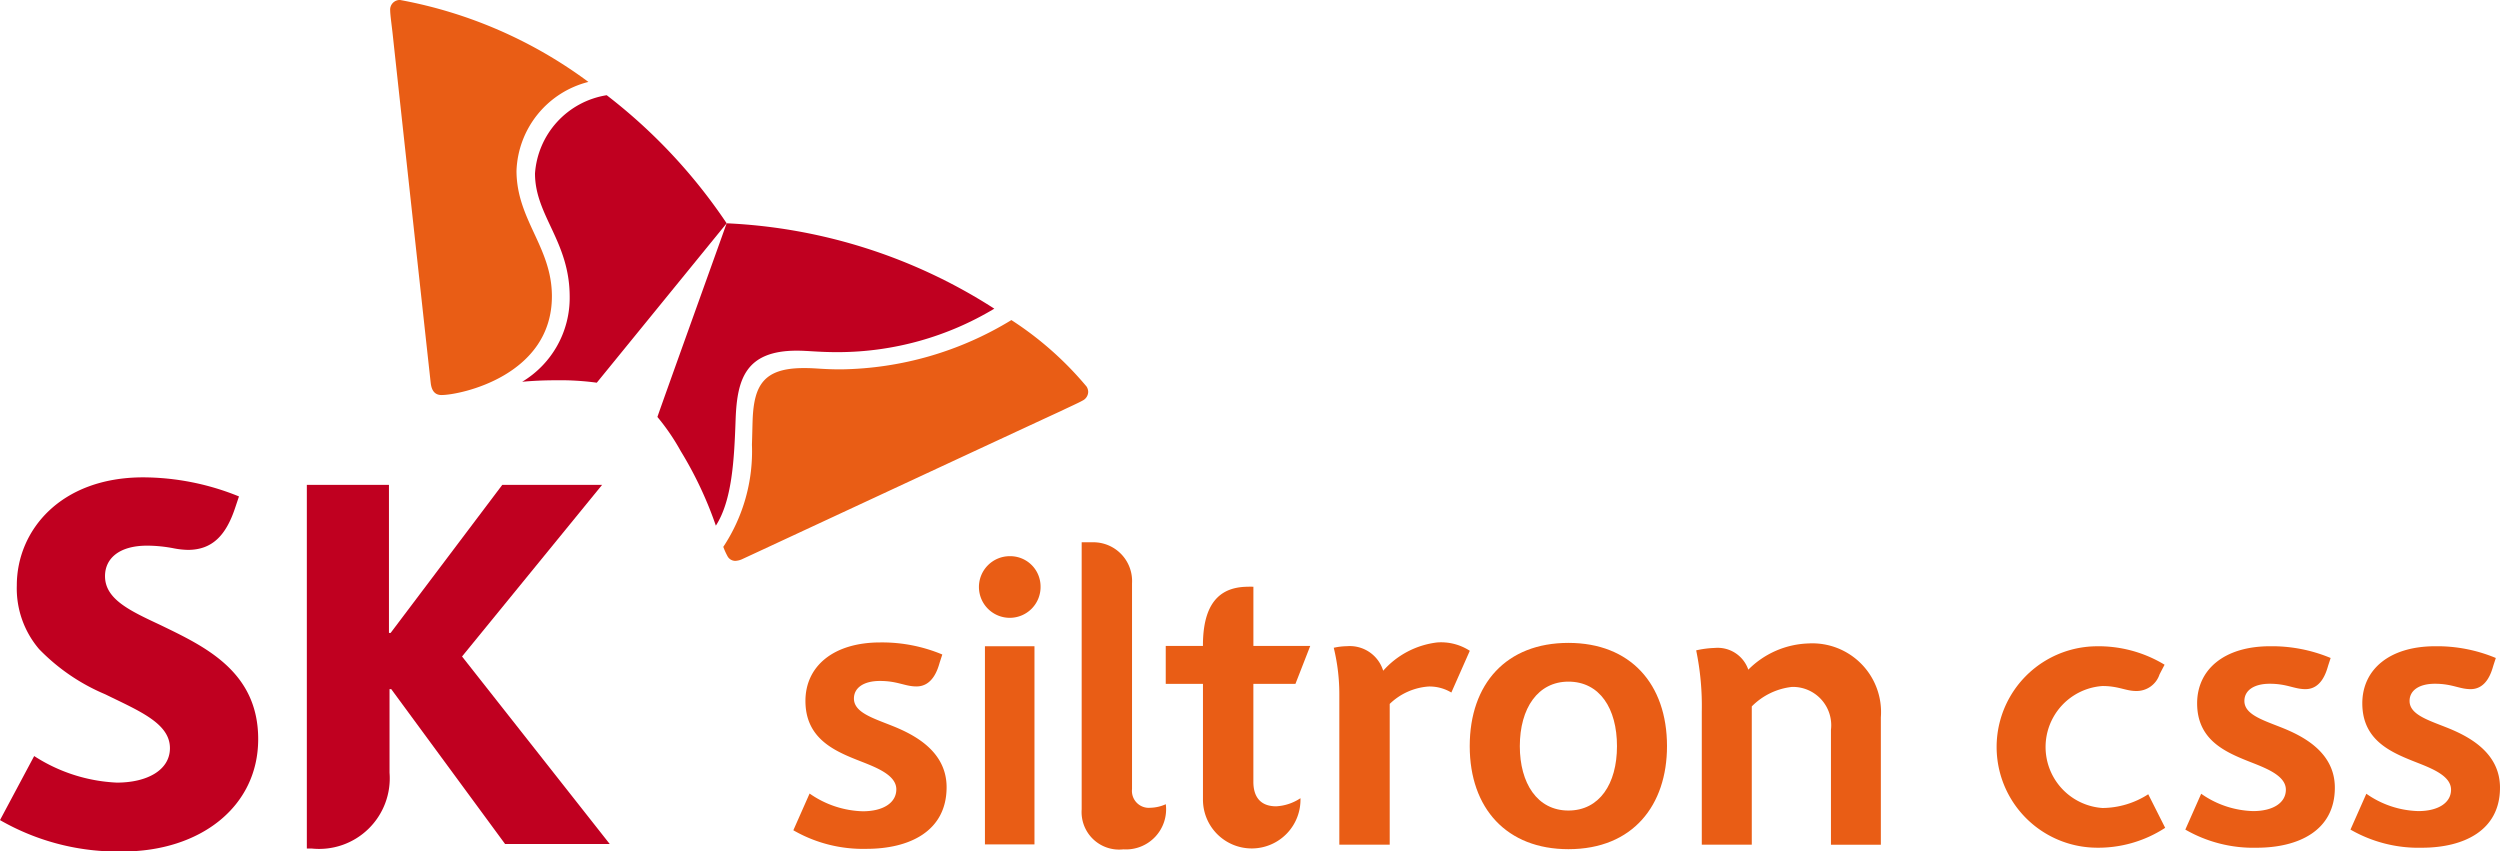
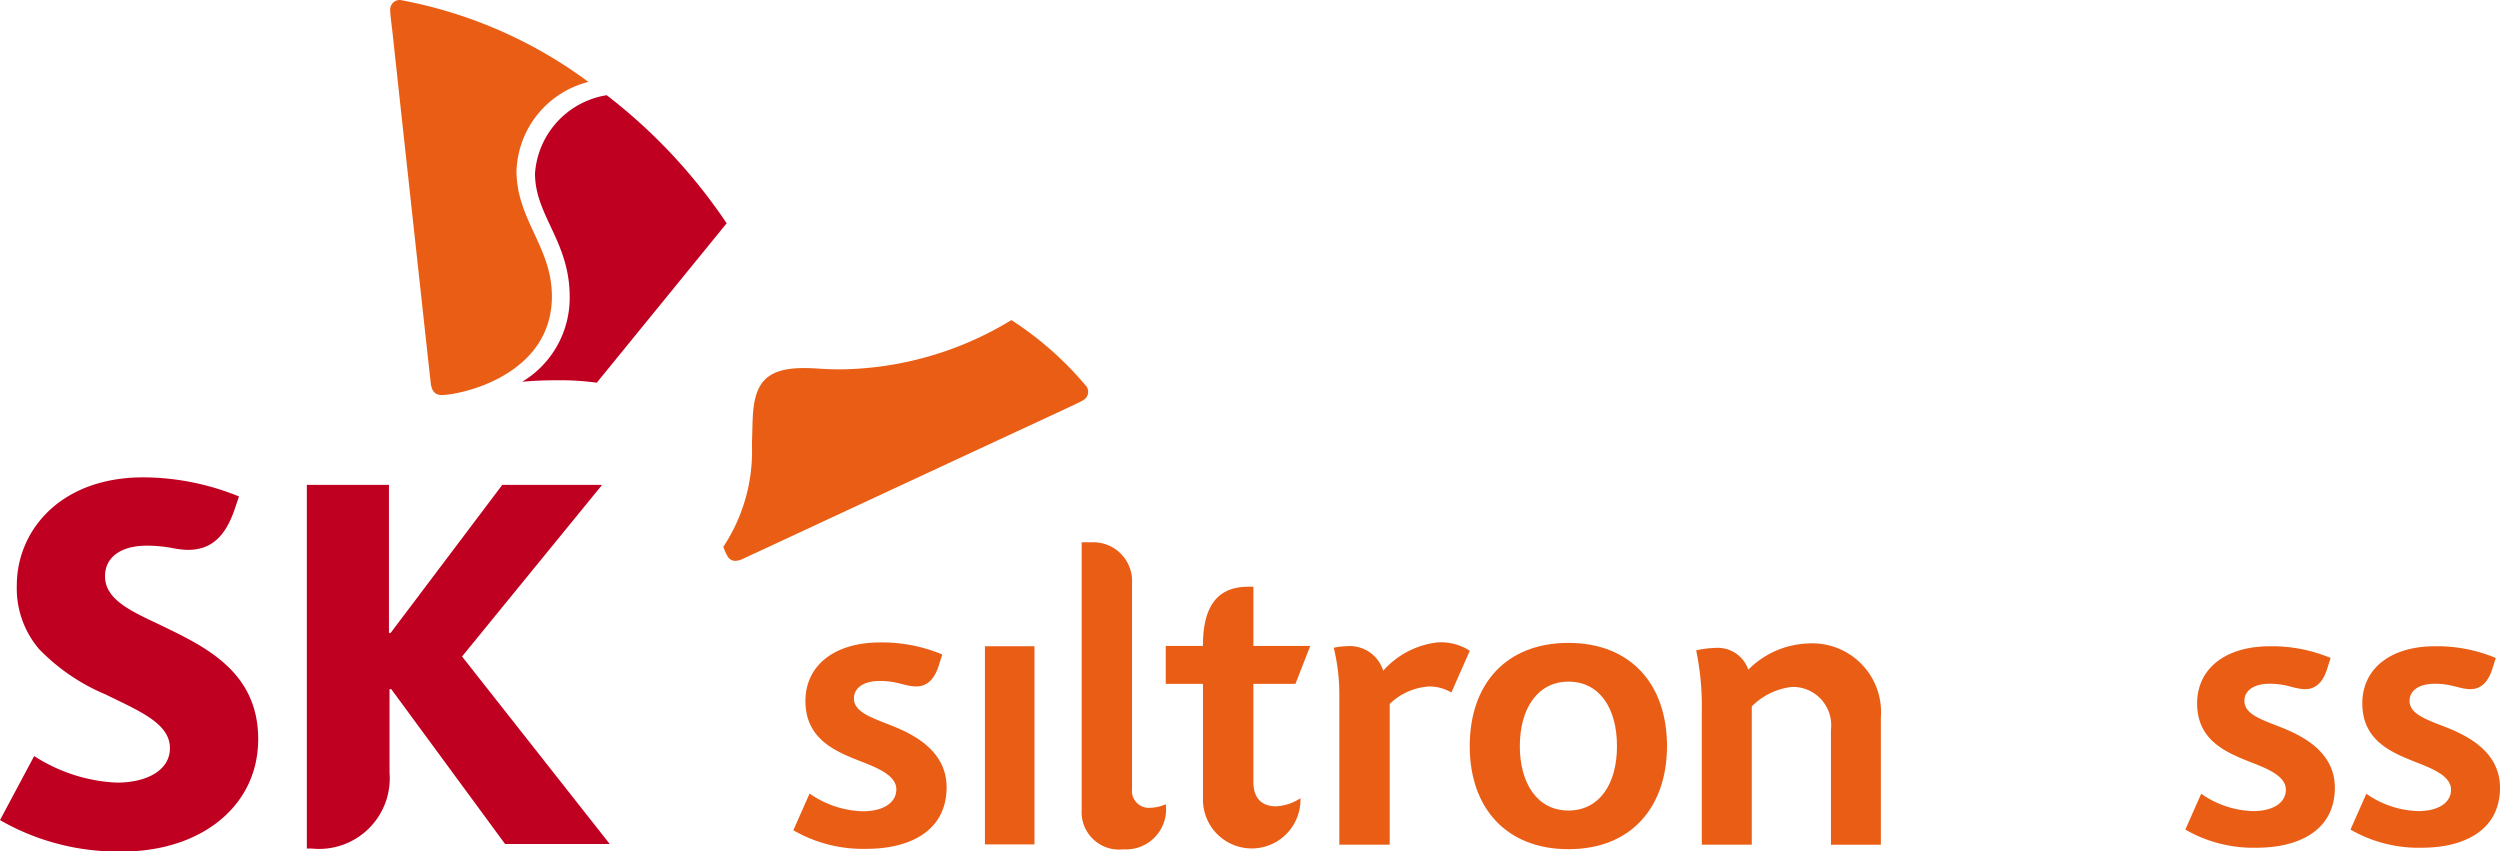
<svg xmlns="http://www.w3.org/2000/svg" width="103.509" height="35.253" viewBox="0 0 103.509 35.253">
  <g data-name="Group 12" transform="translate(-86.362 -198.359)">
    <g data-name="Group 9" transform="translate(86.362 198.359)">
      <g data-name="Group 8" transform="translate(0 0)">
        <path data-name="Path 1" d="M92.993,402.818c-1.254-.587-2.283-1.063-2.283-2.018,0-.733.587-1.263,1.743-1.263a5.925,5.925,0,0,1,1.132.116,3.422,3.422,0,0,0,.555.059c1.009,0,1.581-.6,1.96-1.747l.156-.466a10.593,10.593,0,0,0-3.964-.79c-3.426,0-5.234,2.2-5.234,4.473a3.87,3.87,0,0,0,.924,2.64,8.278,8.278,0,0,0,2.732,1.867c1.41.693,2.684,1.2,2.684,2.232,0,.91-.943,1.427-2.2,1.427a6.863,6.863,0,0,1-3.421-1.1L86.362,410.9a9.784,9.784,0,0,0,5.075,1.3c3.195,0,5.615-1.836,5.615-4.655S94.81,403.7,92.993,402.818Z" transform="translate(-86.362 -376.945)" fill="#c00020">
      </path>
        <path data-name="Path 2" d="M220.263,406.931l5.8-7.107H221.93l-4.624,6.132h-.069v-6.132h-3.4v15.058h.2a2.924,2.924,0,0,0,3.224-3.14v-3.46h.071l4.713,6.412h4.333Z" transform="translate(-201.133 -379.75)" fill="#c00020">
      </path>
        <path data-name="Path 3" d="M306.847,237.918a3.532,3.532,0,0,0-2.969,3.24c0,1.748,1.433,2.805,1.436,5.1a4.053,4.053,0,0,1-1.967,3.525c.414-.039.868-.061,1.369-.062a11.333,11.333,0,0,1,1.72.1l5.377-6.6A22.457,22.457,0,0,0,306.847,237.918Z" transform="translate(-281.727 -233.976)" fill="#c00020">
      </path>
-         <path data-name="Path 4" d="M361.964,303.671c.676-1.053.761-2.733.82-4.445.065-1.6.4-2.8,2.532-2.8.471,0,.922.065,1.738.061a12.6,12.6,0,0,0,6.439-1.8,22.337,22.337,0,0,0-11.082-3.535c-.306.864-2.688,7.486-2.867,8.018a8.99,8.99,0,0,1,.965,1.413A15.674,15.674,0,0,1,361.964,303.671Z" transform="translate(-332.325 -281.907)" fill="#c00020">
-       </path>
        <path data-name="Path 5" d="M250.646,214.715c-.271,0-.408-.179-.445-.494s-1.379-12.618-1.579-14.477c-.029-.274-.1-.77-.1-.951a.4.4,0,0,1,.407-.435,18.782,18.782,0,0,1,7.8,3.393,3.939,3.939,0,0,0-2.977,3.69c.009,2.025,1.457,3.138,1.466,5.169C255.228,213.914,251.431,214.713,250.646,214.715Z" transform="translate(-232.367 -198.359)" fill="#e95d15">
      </path>
        <path data-name="Path 6" d="M386.917,340.749a2.758,2.758,0,0,0,.167.372.367.367,0,0,0,.331.208.775.775,0,0,0,.307-.082c.283-.128,11.515-5.359,13.207-6.137.246-.121.71-.328.864-.418a.41.41,0,0,0,.232-.356.426.426,0,0,0-.065-.221,13.806,13.806,0,0,0-3.115-2.756A13.874,13.874,0,0,1,391.8,333.4c-.823,0-1.007-.056-1.568-.053-1.637.005-2.044.706-2.1,2.138-.01.273-.016.635-.029,1.035A7.17,7.17,0,0,1,386.917,340.749Z" transform="translate(-356.97 -318.107)" fill="#e95d15">
      </path>
      </g>
    </g>
-     <path data-name="Path 7" d="M922.2,473.05a3.54,3.54,0,0,1-1.894.569,2.531,2.531,0,0,1,0-5.05c.672,0,.954.206,1.4.206a1,1,0,0,0,.962-.688c.13-.252.209-.4.209-.4a5.275,5.275,0,0,0-2.876-.763,4.17,4.17,0,0,0,0,8.338,5.073,5.073,0,0,0,2.9-.822Z" transform="translate(-746.893 -241.806)" fill="#e95d15" style="mix-blend-mode: multiply;isolation: isolate">
-     </path>
    <path data-name="Path 8" d="M997.407,475.244a5.639,5.639,0,0,1-2.955-.751l.657-1.484a3.913,3.913,0,0,0,2.148.718c.832,0,1.358-.346,1.358-.886,0-.615-.911-.922-1.585-1.191-.984-.394-2.089-.905-2.089-2.385,0-1.381,1.1-2.363,3.023-2.363a6.3,6.3,0,0,1,2.505.486s-.078.239-.106.326c-.079.275-.284.964-.937.964-.469,0-.757-.223-1.48-.223-.648,0-1.048.273-1.048.712,0,.548.715.776,1.514,1.091.912.36,2.231,1.029,2.231,2.5C1000.643,474.544,999.125,475.244,997.407,475.244Z" transform="translate(-817.61 -241.786)" fill="#e95d15" style="mix-blend-mode: multiply;isolation: isolate">
    </path>
    <path data-name="Path 9" d="M1066.031,475.244a5.639,5.639,0,0,1-2.955-.751l.657-1.484a3.913,3.913,0,0,0,2.149.718c.831,0,1.358-.346,1.358-.886,0-.615-.911-.922-1.585-1.191-.984-.394-2.089-.905-2.089-2.385,0-1.381,1.1-2.363,3.023-2.363a6.3,6.3,0,0,1,2.505.486s-.078.239-.106.326c-.079.275-.284.964-.937.964-.469,0-.757-.223-1.48-.223-.648,0-1.048.273-1.048.712,0,.548.715.776,1.514,1.091.912.36,2.23,1.029,2.23,2.5C1069.267,474.544,1067.749,475.244,1066.031,475.244Z" transform="translate(-879.396 -241.786)" fill="#e95d15" style="mix-blend-mode: multiply;isolation: isolate">
    </path>
    <g data-name="Group 11" transform="translate(119.209 220.807)">
      <path data-name="Path 10" d="M419.056,473.9a5.773,5.773,0,0,1-3.027-.769l.673-1.521a4.021,4.021,0,0,0,2.2.735c.852,0,1.391-.354,1.391-.908,0-.629-.933-.944-1.624-1.219-1.007-.4-2.139-.927-2.139-2.444,0-1.413,1.133-2.42,3.1-2.42a6.454,6.454,0,0,1,2.567.5l-.109.334c-.08.282-.292.988-.96.988-.481,0-.776-.227-1.516-.227-.664,0-1.074.28-1.074.727,0,.562.733.794,1.552,1.118.934.369,2.285,1.055,2.285,2.557C422.371,473.187,420.816,473.9,419.056,473.9Z" transform="translate(-416.029 -461.203)" fill="#e95d15" style="mix-blend-mode: multiply;isolation: isolate">
     </path>
      <g data-name="Group 10" transform="translate(7.685 0.58)">
-         <path data-name="Path 11" d="M495.707,430.714a1.276,1.276,0,1,1-1.275-1.242A1.256,1.256,0,0,1,495.707,430.714Z" transform="translate(-493.156 -429.472)" fill="#e95d15" style="mix-blend-mode: multiply;isolation: isolate">
-       </path>
        <rect data-name="Rectangle 3" width="2.051" height="8.204" transform="translate(0.248 3.729)" fill="#e95d15" style="mix-blend-mode: multiply;isolation: isolate">
      </rect>
      </g>
      <path data-name="Path 12" d="M574.428,450.239v-4.058h1.742l.612-1.569h-2.353v-2.452s-.189-.005-.2,0c-.93,0-1.889.393-1.889,2.428v.024H570.8v1.569h1.541v4.78a2.019,2.019,0,1,0,4.037-.046,2,2,0,0,1-1.005.336C574.7,451.252,574.428,450.834,574.428,450.239Z" transform="translate(-555.381 -440.315)" fill="#e95d15" style="mix-blend-mode: multiply;isolation: isolate">
     </path>
      <path data-name="Path 13" d="M701.184,472.463c1.282,0,2.011-1.1,2.011-2.664s-.716-2.673-2.011-2.673c-1.256,0-2.012,1.09-2.012,2.673C699.172,471.326,699.89,472.463,701.184,472.463Zm0,1.6c-2.547,0-4.086-1.681-4.086-4.266s1.518-4.275,4.086-4.275,4.082,1.7,4.082,4.275c0,2.434-1.4,4.266-4.082,4.266" transform="translate(-669.093 -461.352)" fill="#e95d15" style="mix-blend-mode: multiply;isolation: isolate">
     </path>
      <path data-name="Path 14" d="M791.42,468.534v5.509h2.07v-5.725a2.77,2.77,0,0,1,1.664-.807,1.587,1.587,0,0,1,1.614,1.776v4.757h2.066v-5.275a2.846,2.846,0,0,0-3-3.058,3.676,3.676,0,0,0-2.488,1.086,1.339,1.339,0,0,0-1.384-.9,4.019,4.019,0,0,0-.774.1A11.384,11.384,0,0,1,791.42,468.534Z" transform="translate(-753.807 -461.518)" fill="#e95d15" style="mix-blend-mode: multiply;isolation: isolate">
     </path>
      <path data-name="Path 15" d="M644.853,465.323a3.541,3.541,0,0,0-2.231,1.171,1.445,1.445,0,0,0-1.5-1.016,2.641,2.641,0,0,0-.547.065,8.128,8.128,0,0,1,.231,1.978v6.174h2.086v-5.827a2.574,2.574,0,0,1,1.608-.721,1.757,1.757,0,0,1,.944.249l.764-1.728A2.181,2.181,0,0,0,644.853,465.323Z" transform="translate(-618.2 -461.171)" fill="#e95d15" style="mix-blend-mode: multiply;isolation: isolate">
     </path>
      <path data-name="Path 16" d="M537.925,433.875v-8.52a1.606,1.606,0,0,0-1.64-1.7h-.445v11.062a1.553,1.553,0,0,0,1.726,1.652,1.662,1.662,0,0,0,1.757-1.869,1.636,1.636,0,0,1-.63.147A.7.7,0,0,1,537.925,433.875Z" transform="translate(-523.902 -423.651)" fill="#e95d15" style="mix-blend-mode: multiply;isolation: isolate">
     </path>
    </g>
  </g>
</svg>